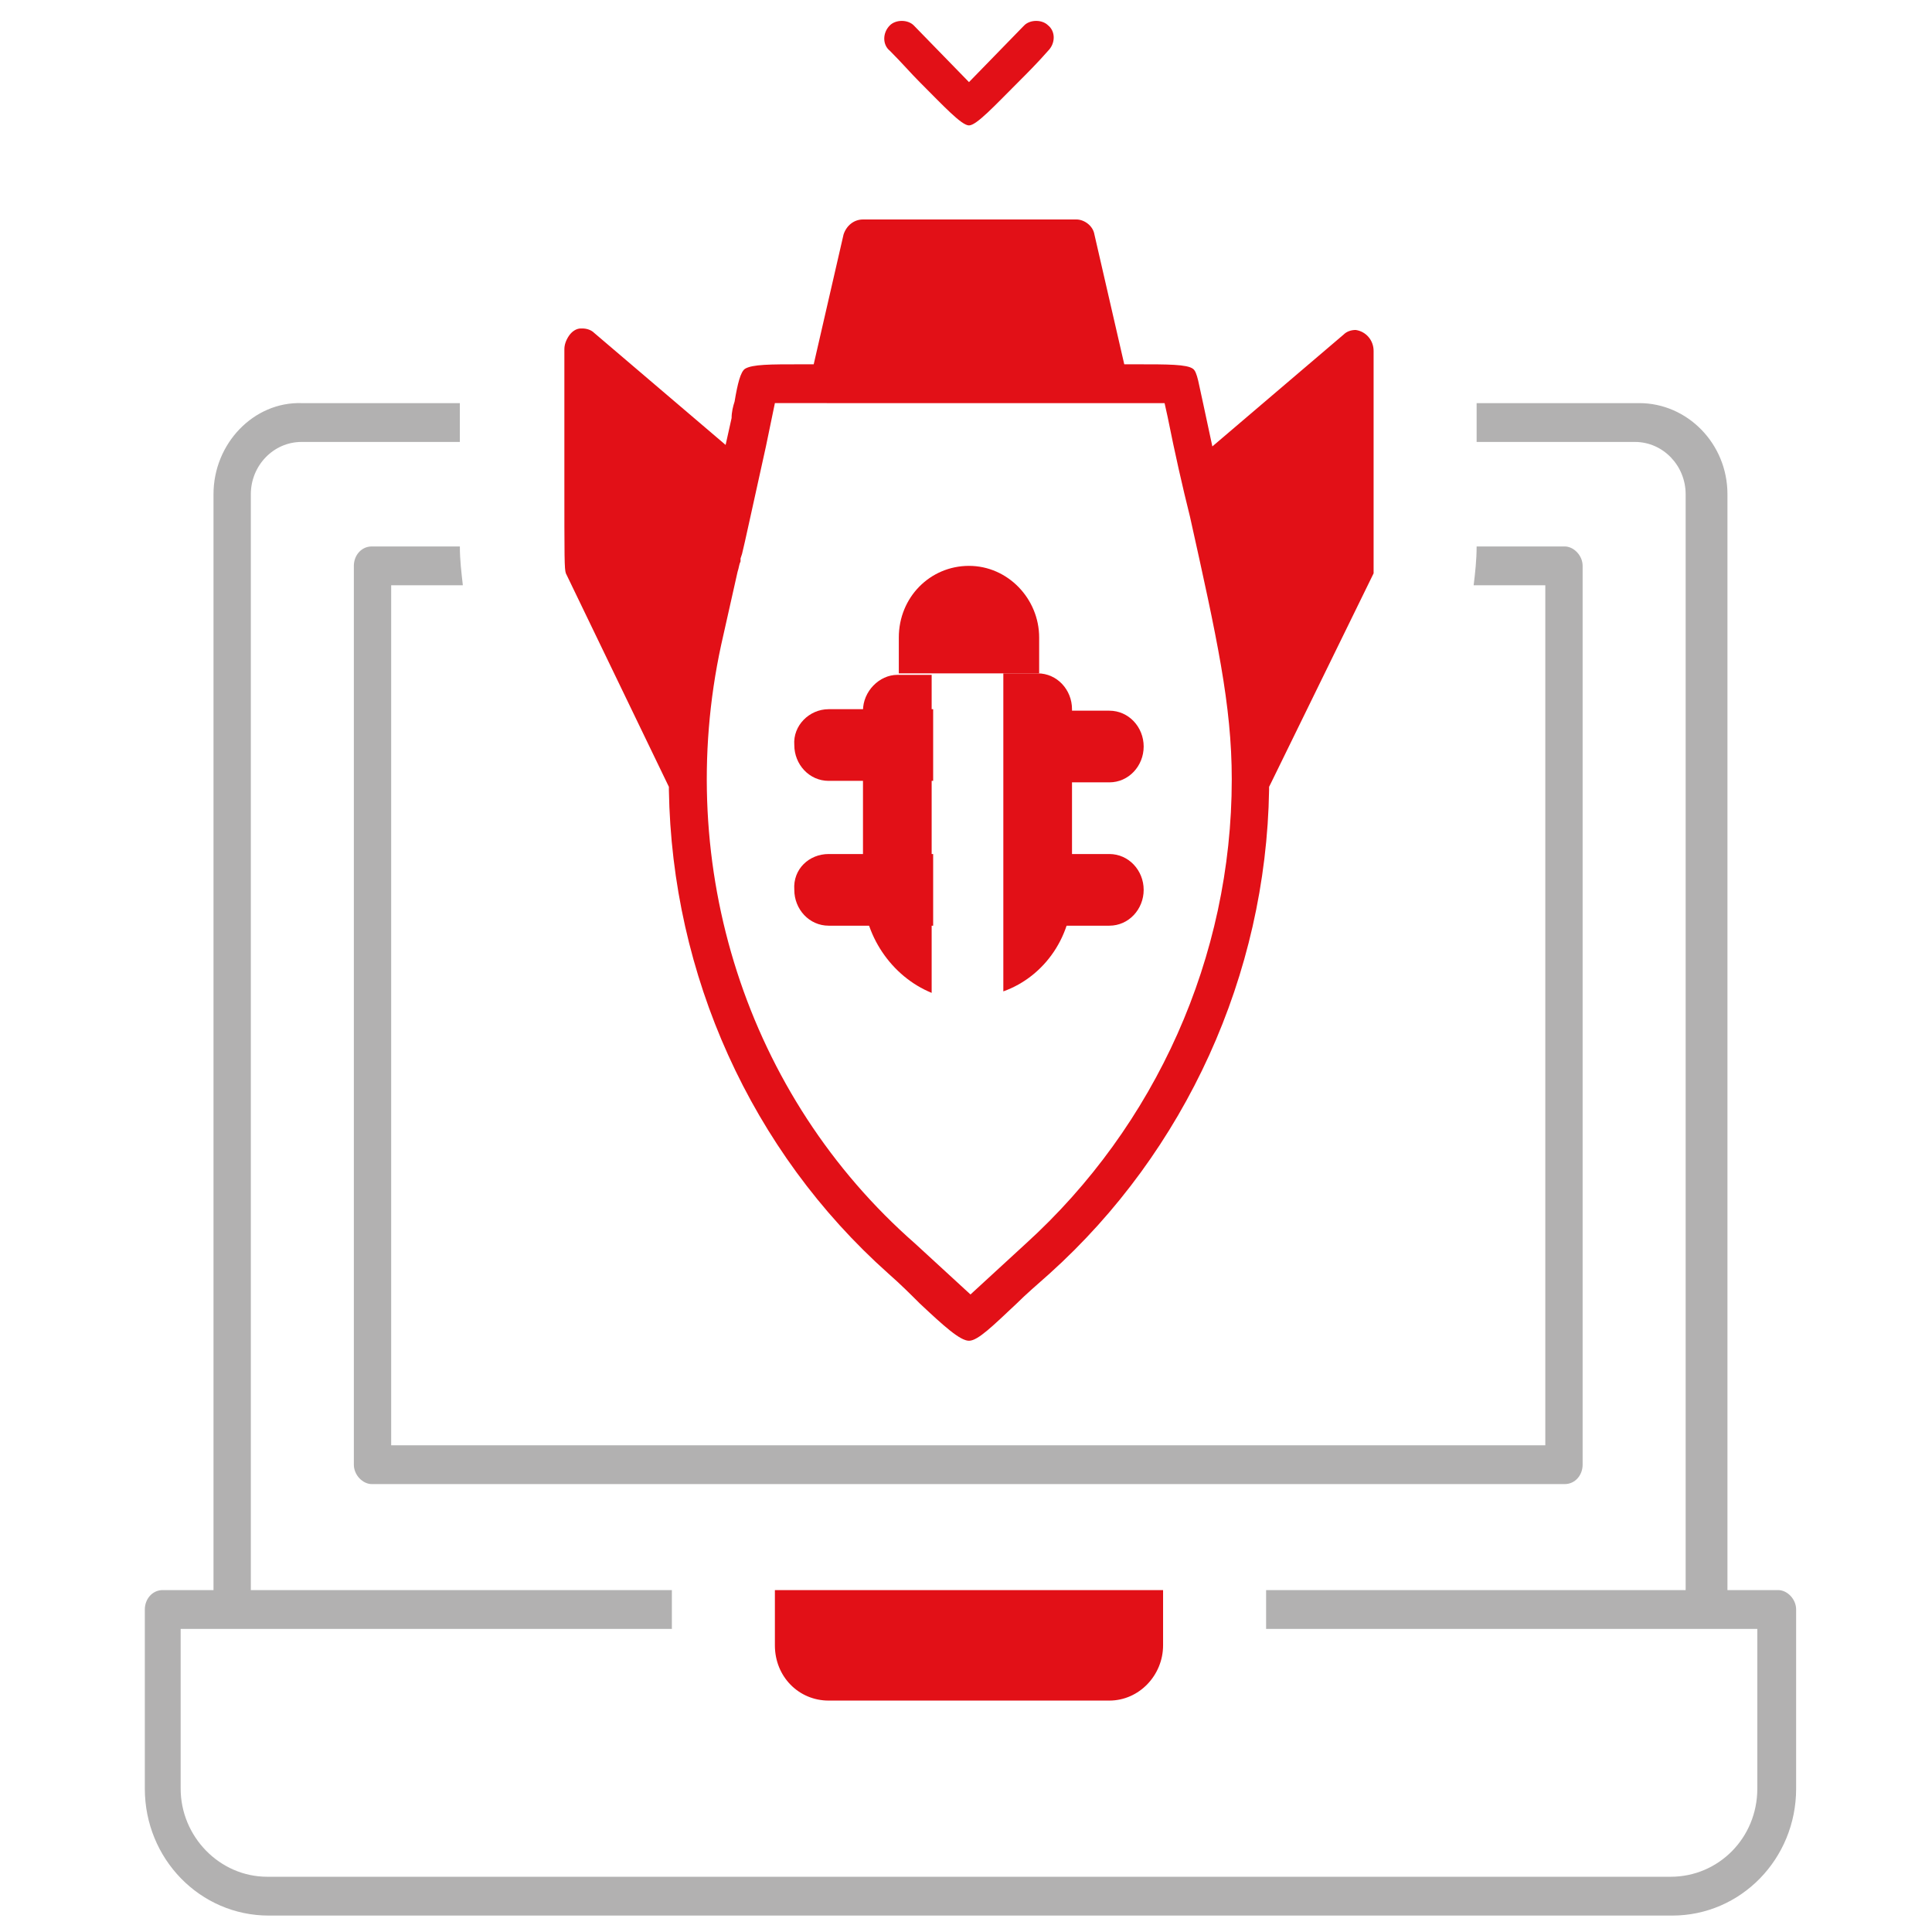
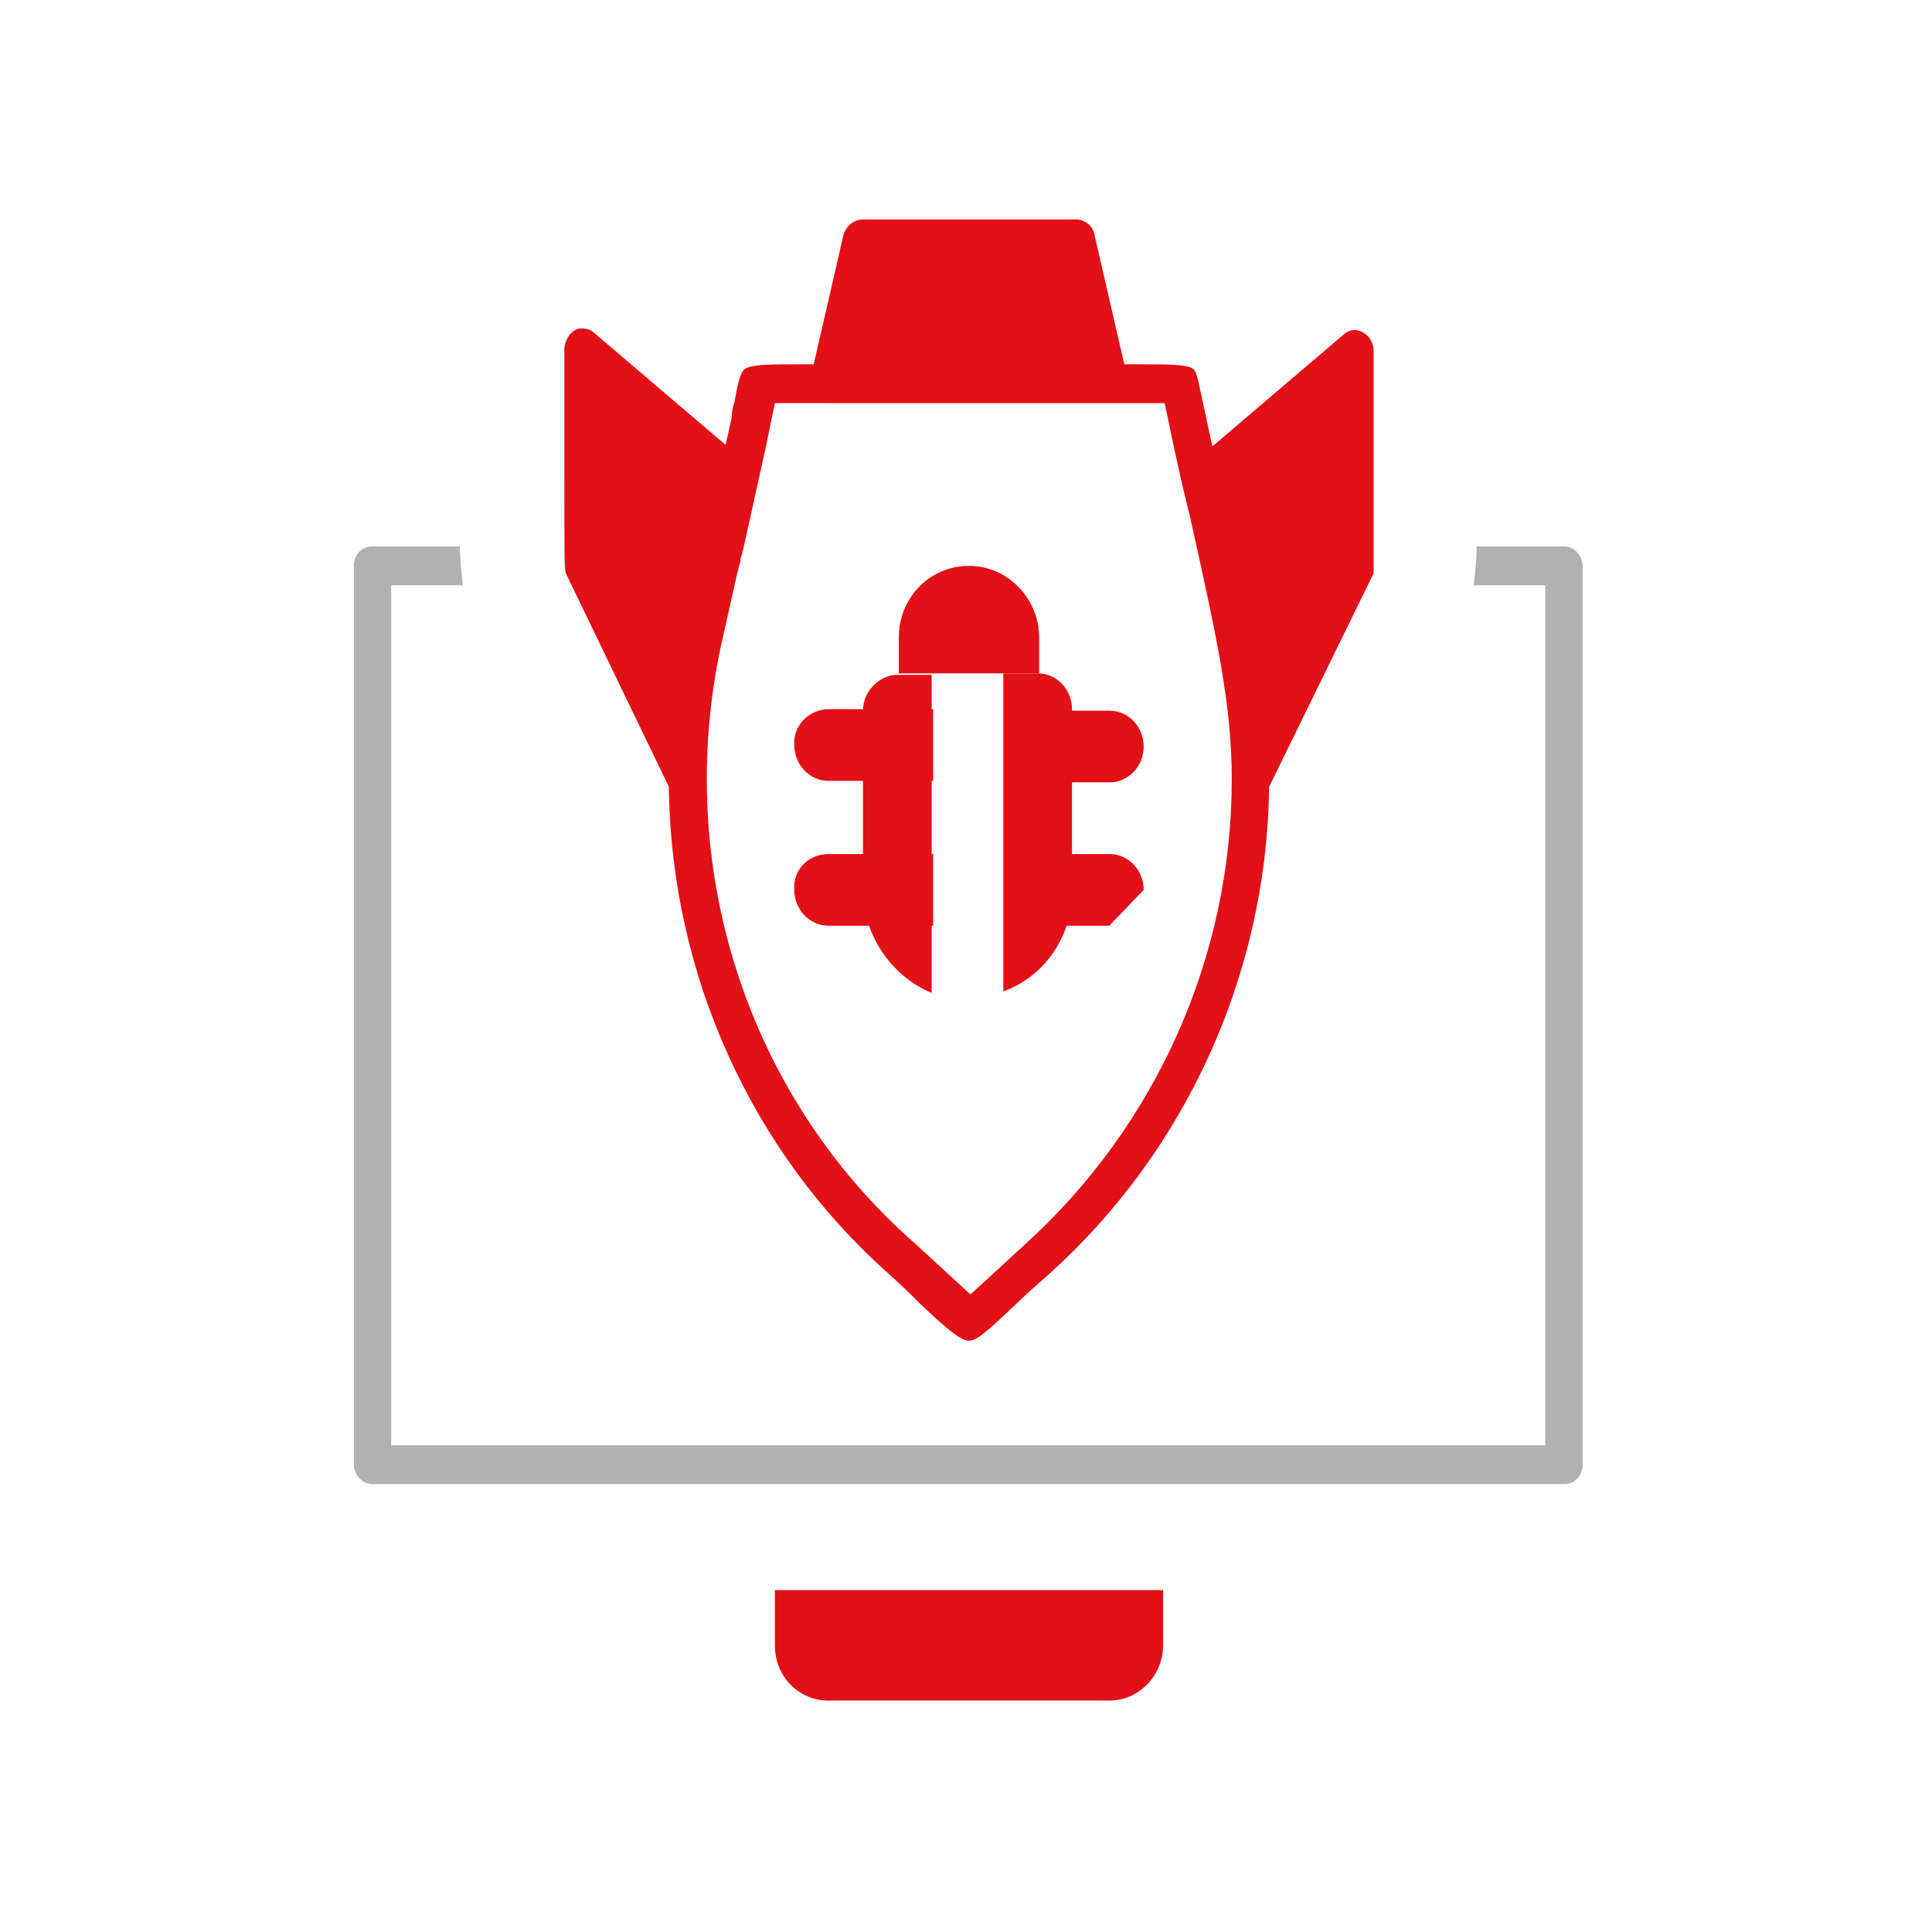
<svg xmlns="http://www.w3.org/2000/svg" version="1.1" id="Ebene_1" x="0px" y="0px" viewBox="0 0 129.4 129.4" style="enable-background:new 0 0 129.4 129.4;" xml:space="preserve">
  <style type="text/css">
	.st0{fill:#FFFFFF;}
	.st1{fill:#E30A12;}
	.st2{fill:#FFFFFF;stroke:#E30A12;stroke-width:60;stroke-miterlimit:10;}
	.st3{fill:#B2B1B1;}
	.st4{fill:#E30613;}
	.st5{fill:#E21017;}
	.st6{fill:none;}
	.st7{clip-path:url(#SVGID_00000108294328509032500100000017231422572463763884_);}
	.st8{clip-path:url(#SVGID_00000044880606815562766340000002015239814282196912_);fill:#E21017;}
</style>
-   <path class="st5" d="M69.4,1.4c-0.3,0-0.6,0.1-0.8,0.3l-3.7,3.8l-3.7-3.8c-0.2-0.2-0.5-0.3-0.8-0.3h0c-0.3,0-0.6,0.1-0.8,0.3  c-0.5,0.5-0.5,1.3,0,1.7h0c0.8,0.8,1.4,1.5,2,2.1c1.6,1.6,2.8,2.9,3.3,2.9c0.5,0,1.7-1.3,3.3-2.9c0.6-0.6,1.3-1.3,2-2.1  c0.5-0.5,0.5-1.3,0-1.7C70,1.5,69.7,1.4,69.4,1.4L69.4,1.4z" />
-   <path class="st5" d="M74.3,62h-7v-4.8h7c1.3,0,2.3,1.1,2.3,2.4C76.6,60.9,75.6,62,74.3,62" />
+   <path class="st5" d="M74.3,62h-7v-4.8h7c1.3,0,2.3,1.1,2.3,2.4" />
  <path class="st5" d="M55.5,57.2h7V62h-7c-1.3,0-2.3-1.1-2.3-2.4C53.1,58.2,54.2,57.2,55.5,57.2" />
  <path class="st5" d="M74.3,52.4h-7v-4.8h7c1.3,0,2.3,1.1,2.3,2.4C76.6,51.3,75.6,52.4,74.3,52.4" />
  <path class="st5" d="M55.5,47.5h7v4.8h-7c-1.3,0-2.3-1.1-2.3-2.4C53.1,48.6,54.2,47.5,55.5,47.5" />
  <path class="st5" d="M67.2,66.4V45.1h2.3c1.3,0,2.3,1.1,2.3,2.4v12C71.9,62.6,70,65.4,67.2,66.4" />
  <path class="st5" d="M57.8,59.6v-12c0-1.3,1.1-2.4,2.3-2.4h2.3v21.3C59.7,65.4,57.8,62.6,57.8,59.6" />
  <path class="st5" d="M64.9,37.9c2.6,0,4.7,2.2,4.7,4.8v2.4h-9.4v-2.4C60.2,40,62.3,37.9,64.9,37.9" />
  <path class="st5" d="M77.9,106.5h-26v3.7c0,2.1,1.6,3.7,3.6,3.7h18.8c2,0,3.6-1.7,3.6-3.7V106.5z" />
-   <path class="st3" d="M14.3,33.1v73.4h-3.4c-0.7,0-1.2,0.6-1.2,1.3v12c0,4.7,3.7,8.5,8.3,8.5h94c4.6,0,8.3-3.8,8.3-8.5v-12  c0-0.7-0.6-1.3-1.2-1.3h-3.4V33.1c0-3.4-2.7-6.1-5.9-6.1H98.9v2.6h10.6c1.9,0,3.4,1.6,3.4,3.5v73.4H84.8v2.6h32.9v10.7  c0,3.3-2.6,5.9-5.8,5.9h-94c-3.2,0-5.8-2.7-5.8-5.9v-10.7H45v-2.6H16.8V33.1c0-1.9,1.5-3.5,3.4-3.5h10.6v-2.6H20.2  C17,26.9,14.3,29.7,14.3,33.1z" />
  <path class="st3" d="M104.8,99.4c0.7,0,1.2-0.6,1.2-1.3V37.9c0-0.7-0.6-1.3-1.2-1.3h-5.9c0,0.9-0.1,1.8-0.2,2.6h4.8v57.6H26.2V39.2  H31c-0.1-0.9-0.2-1.7-0.2-2.6h-5.9c-0.7,0-1.2,0.6-1.2,1.3v60.2c0,0.7,0.6,1.3,1.2,1.3H104.8z" />
  <path class="st5" d="M37.8,23.4c0,3.7,0,6.5,0,8.6c0,5.5,0,6.1,0.1,6.4l6.9,14.3l0,0.2c0.2,12.4,5.5,24.2,14.7,32.4  c0.8,0.7,1.5,1.4,2.1,2c1.6,1.5,2.7,2.5,3.3,2.5c0,0,0,0,0,0c0.6,0,1.6-1,3.2-2.5c0.6-0.6,1.3-1.2,2.2-2c9.1-8.2,14.5-20,14.7-32.4  l0-0.2l0.1-0.2l6.9-14.1C92,38,92,36.3,92,32.2c0-2.1,0-4.9,0-8.7c0-0.7-0.5-1.3-1.2-1.4c0,0,0,0,0,0c-0.3,0-0.6,0.1-0.8,0.3l0,0  l-8.8,7.5l-0.6-2.8c-0.3-1.3-0.4-2.2-0.7-2.4c-0.4-0.3-1.7-0.3-3.7-0.3h-0.9l-2-8.7c-0.1-0.6-0.7-1-1.2-1H57.8c-0.6,0-1.1,0.4-1.3,1  l-2,8.7h-0.9c-2,0-3.2,0-3.7,0.3c-0.3,0.2-0.5,1-0.7,2.2c-0.1,0.3-0.2,0.7-0.2,1.1l-0.4,1.8l-8.8-7.5c-0.2-0.2-0.5-0.3-0.8-0.3  c0,0-0.1,0-0.1,0c-0.3,0-0.6,0.2-0.8,0.5C37.9,22.8,37.8,23.1,37.8,23.4z M48.3,43.2l1.1-4.9c0.1-0.3,0.1-0.5,0.2-0.7c0,0,0,0,0-0.1  c0,0,0,0,0-0.1l0.1-0.3l0,0c0.2-0.8,0.6-2.7,1.6-7.2l0.6-2.9H78l0.2,0.9c0.5,2.5,1,4.7,1.5,6.7c1.8,8.1,2.8,12.6,2.8,17.6  c0,11.9-5.1,23.2-13.8,31.1l-3.7,3.4l-3.7-3.4C50,73.4,45.1,58,48.3,43.2z" />
+   <g>
+     </g>
  <g>
    <rect x="-591.8" y="2.2" class="st6" width="1229.7" height="1485.6" />
  </g>
  <g>
    <rect x="-591.8" y="2.2" class="st6" width="1229.7" height="1485.6" />
  </g>
-   <g>
-     <rect x="-591.8" y="2.2" class="st6" width="1229.7" height="1485.6" />
-   </g>
-   <rect x="-591.8" y="2.2" class="st6" width="1229.7" height="1485.6" />
</svg>